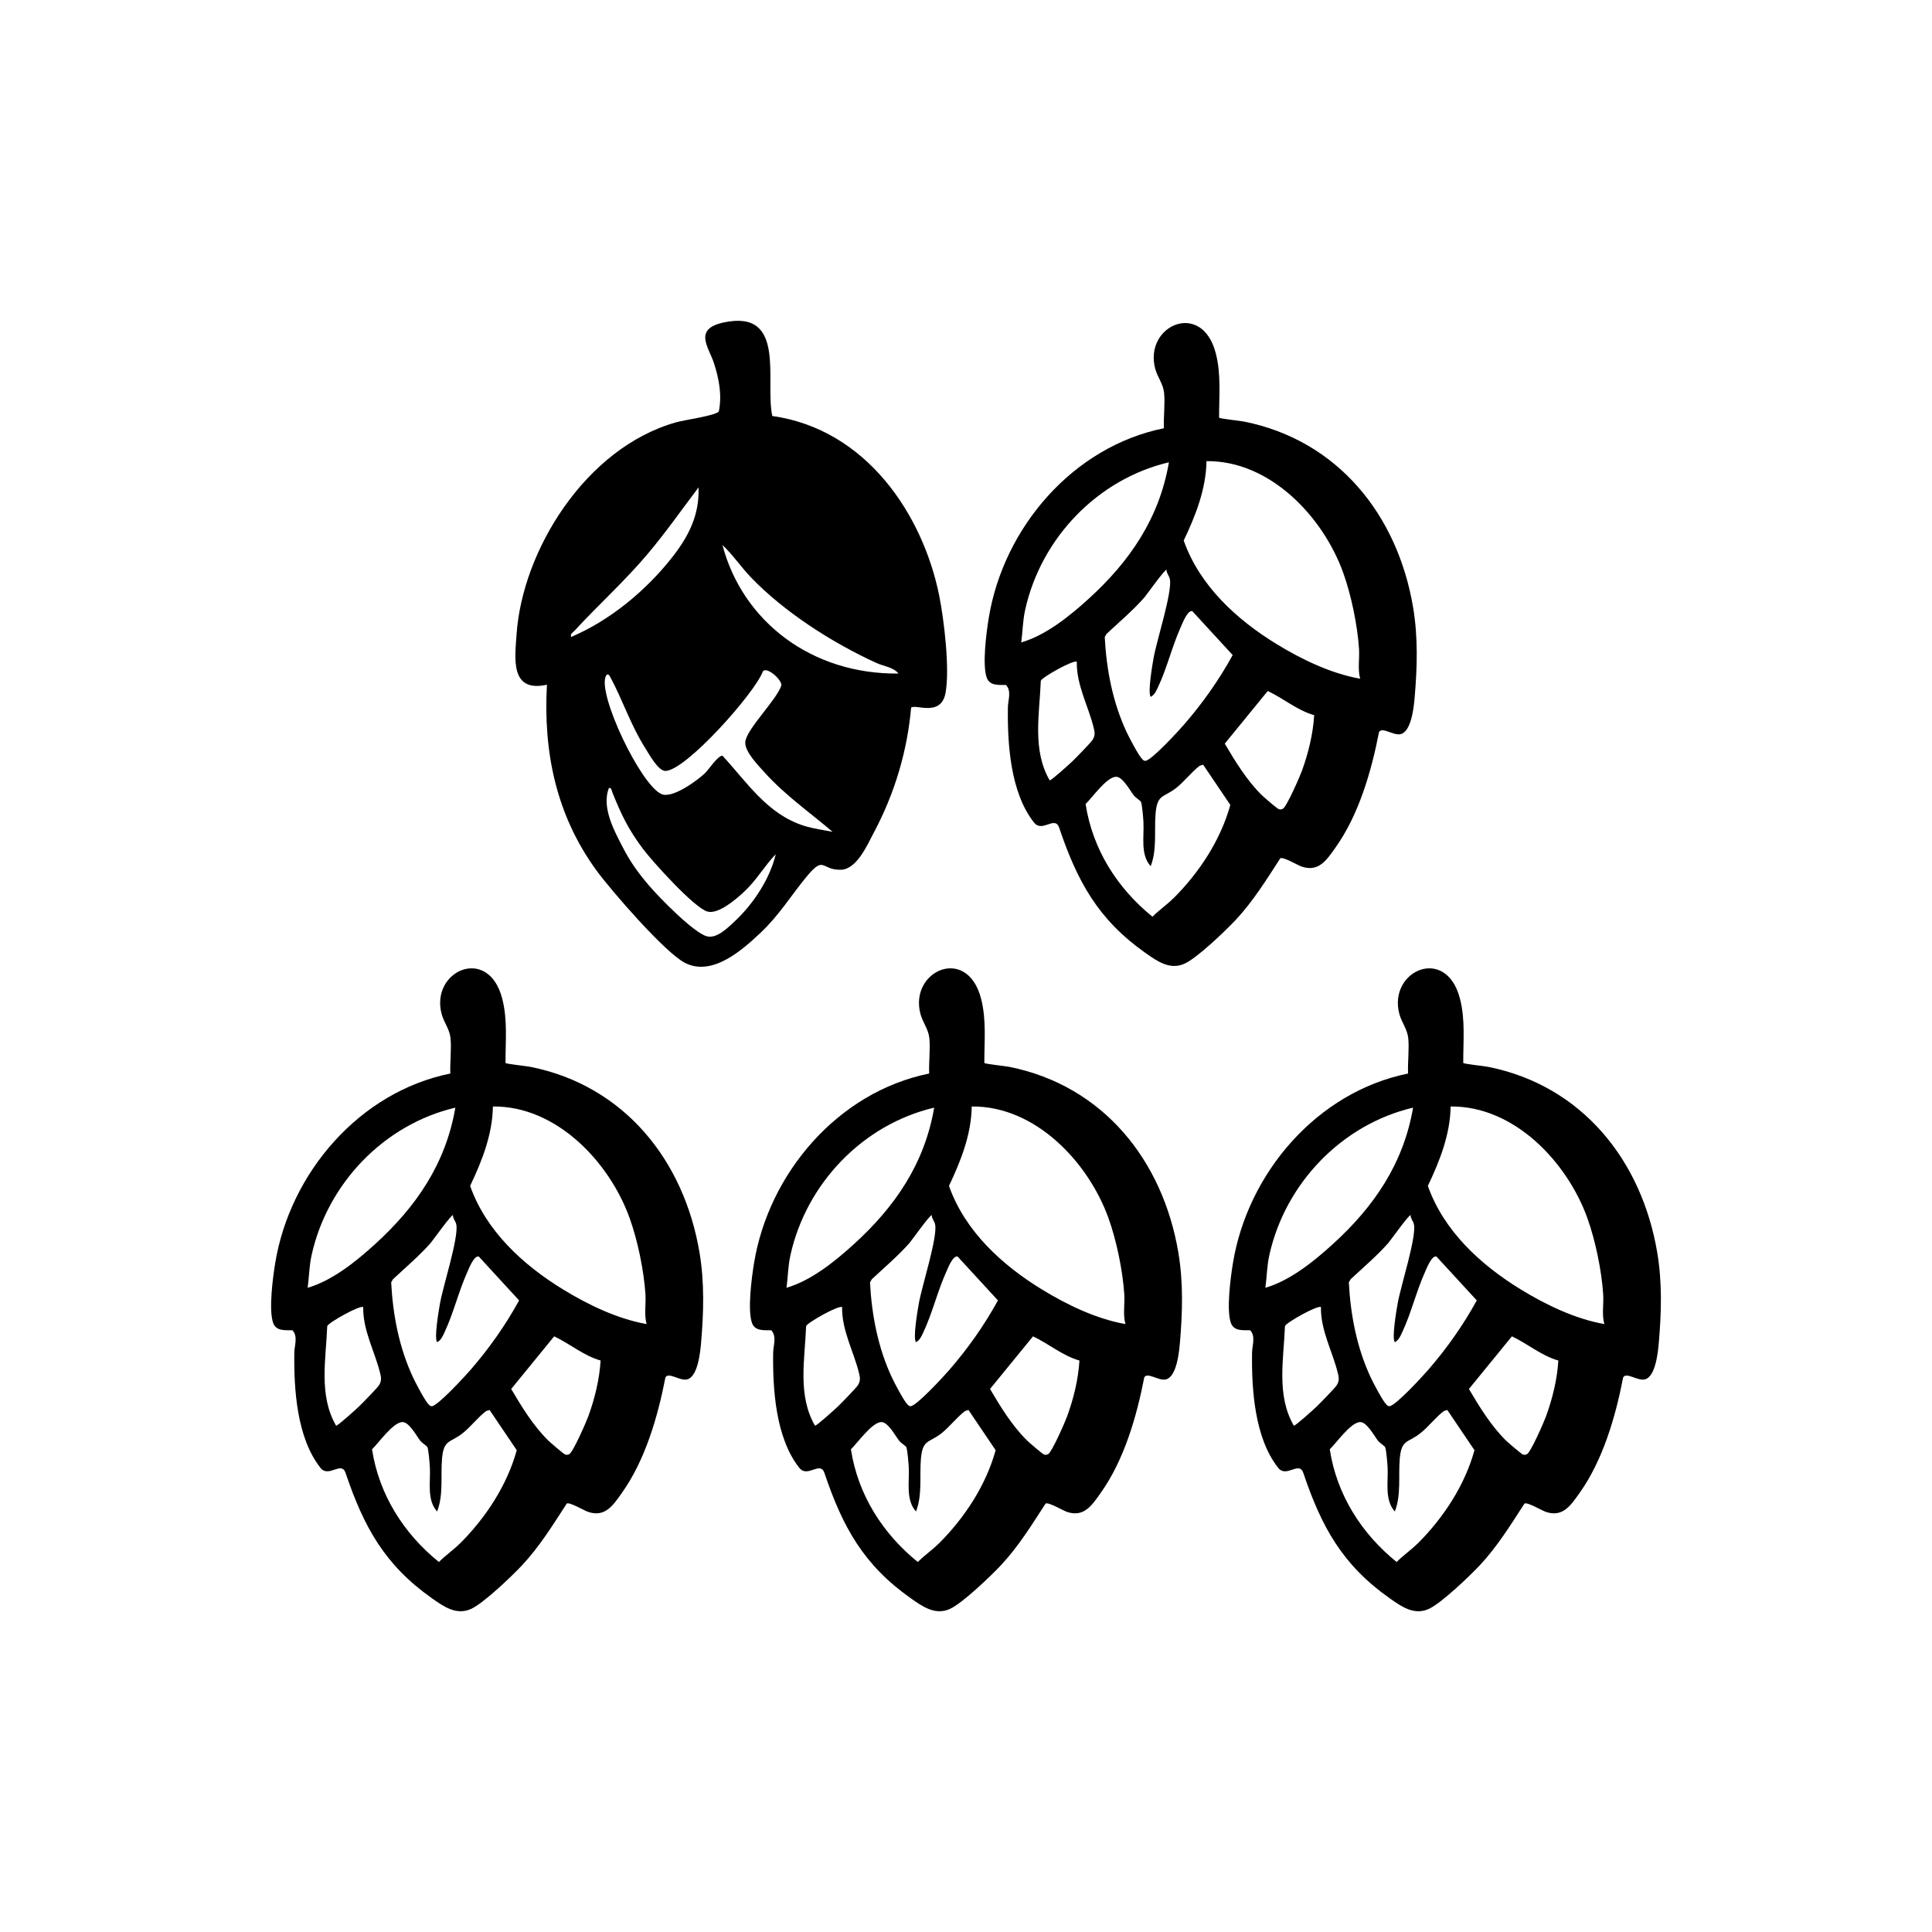
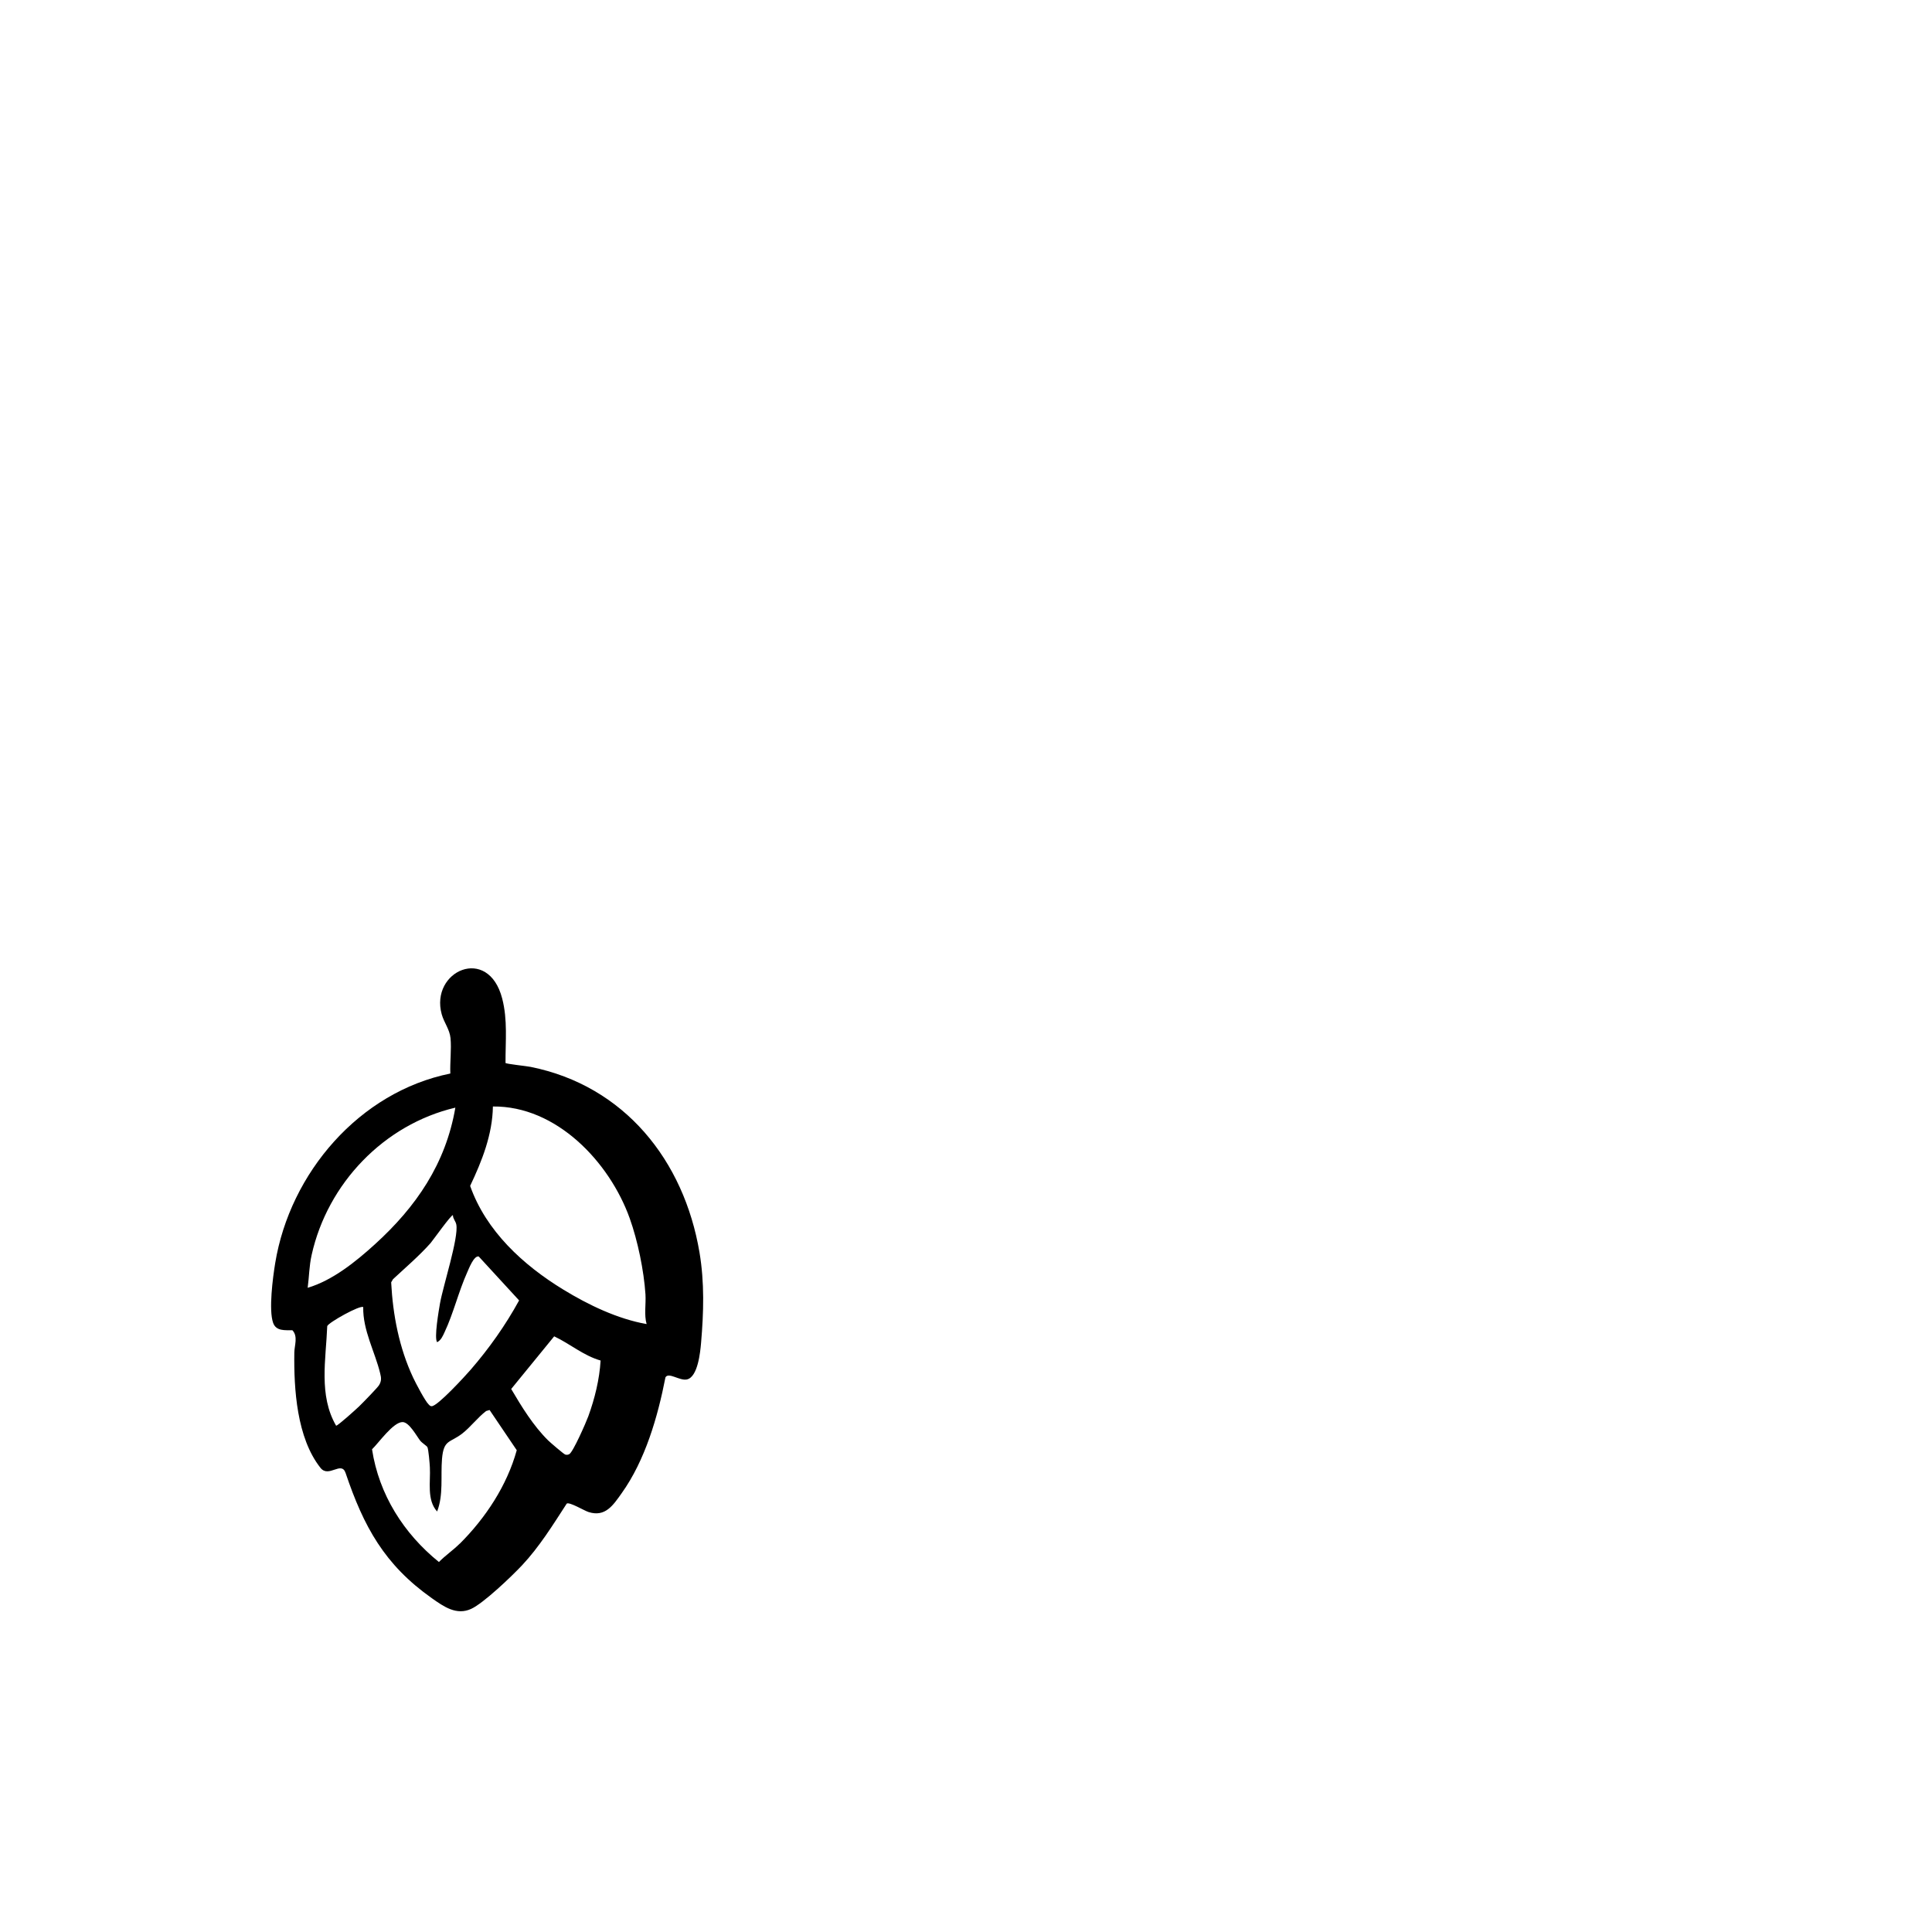
<svg xmlns="http://www.w3.org/2000/svg" id="Calque_1" data-name="Calque 1" viewBox="0 0 320 320">
  <defs>
    <style>      .cls-1 {        fill: none;      }    </style>
  </defs>
  <g>
    <g>
-       <path d="M153.9,177.82c-.08-1.88.21-4.03.03-5.88-.15-1.46-1.07-2.55-1.46-3.95-1.96-7.16,7.71-11.53,10.02-2.6.92,3.55.53,7.09.55,10.67.12.17,3.55.52,4.16.65,15.55,3.13,25.4,15.5,27.97,30.74.84,5.01.69,9.93.26,14.96-.13,1.51-.53,5.68-2.35,6.07-1.21.26-3.02-1.26-3.55-.35-1.27,6.53-3.35,13.73-7.25,19.19-1.41,1.98-2.71,4.01-5.49,3.12-.72-.23-3.14-1.7-3.61-1.4-2.29,3.53-4.52,7.15-7.41,10.23-1.68,1.79-6.36,6.27-8.42,7.21-2.43,1.12-4.53-.37-6.49-1.75-7.88-5.56-11.31-11.88-14.31-20.76-.7-2.07-2.79.89-4.16-.85-3.93-4.96-4.42-13.06-4.33-19.12.02-1.15.64-2.66-.32-3.67-1.21-.02-2.69.18-3.19-1.22-.76-2.14-.05-7.51.34-9.89,2.45-14.94,13.93-28.36,29.01-31.41ZM186.41,219.31c-.44-1.54-.09-3.3-.19-4.91-.26-3.95-1.28-8.89-2.61-12.61-3.34-9.32-12.14-18.64-22.66-18.52-.07,4.64-1.81,9.03-3.77,13.15,2.63,7.48,8.8,13.13,15.42,17.17,4.15,2.54,9,4.87,13.82,5.72ZM154.73,183.46c-11.84,2.79-21.17,12.57-23.8,24.39-.42,1.87-.41,3.59-.66,5.45,4.12-1.22,7.97-4.33,11.13-7.2,6.83-6.2,11.74-13.35,13.33-22.64ZM151.73,222.32c-.57-.58.28-5.41.46-6.45.51-2.89,3.11-10.87,2.7-13.04-.1-.56-.56-.96-.56-1.55-.21-.21-3.36,4.22-3.7,4.61-1.86,2.1-4.17,4.07-6.23,5.99l-.3.52c.28,5.42,1.33,10.86,3.64,15.78.41.88,1.99,3.9,2.57,4.44.16.15.23.29.5.29.96.02,5.56-5.01,6.42-6,3.07-3.54,5.81-7.41,8.06-11.52l-6.69-7.28c-.81-.16-1.62,2-1.91,2.64-1.41,3.13-2.29,6.82-3.74,9.89-.29.62-.58,1.34-1.24,1.67ZM139.5,216.51c-.43-.45-5.8,2.55-5.98,3.14-.21,5.5-1.45,11.46,1.47,16.49.24.06,3.39-2.79,3.81-3.2.54-.52,3.05-3.09,3.3-3.51.44-.72.37-1.24.18-1.99-.85-3.53-2.87-7.08-2.8-10.93ZM178.77,225.34c-2.8-.8-5.06-2.77-7.67-4l-7.12,8.72c1.73,2.94,3.65,6.07,6.09,8.49.33.33,2.62,2.3,2.86,2.37.25.07.42.05.66-.06.63-.31,2.81-5.31,3.16-6.27,1.07-2.94,1.85-6.11,2.04-9.25ZM155.47,255.69c4.28-4.27,7.82-9.63,9.44-15.49l-4.5-6.66-.57.17c-1.39,1.06-2.59,2.66-3.92,3.7-2.08,1.63-3.11.95-3.39,4.23-.24,2.88.26,5.95-.81,8.71-1.74-1.92-1.07-4.92-1.2-7.31-.03-.61-.22-2.96-.41-3.35-.09-.19-.89-.69-1.19-1.07-.61-.78-1.82-3.06-2.91-3.08-1.55-.03-3.98,3.47-5.07,4.51,1.15,7.5,5.25,13.96,11.08,18.67,1.06-1.09,2.37-1.97,3.44-3.04Z" />
      <path d="M74.59,177.82c-.08-1.88.21-4.03.03-5.88-.15-1.46-1.07-2.55-1.46-3.95-1.96-7.16,7.71-11.53,10.02-2.6.92,3.55.53,7.09.55,10.67.12.17,3.55.52,4.16.65,15.55,3.13,25.4,15.5,27.97,30.74.84,5.01.69,9.93.26,14.96-.13,1.51-.53,5.68-2.35,6.07-1.21.26-3.02-1.26-3.55-.35-1.27,6.53-3.35,13.73-7.25,19.19-1.41,1.98-2.71,4.01-5.49,3.12-.72-.23-3.14-1.7-3.61-1.4-2.29,3.53-4.52,7.15-7.41,10.23-1.68,1.79-6.36,6.27-8.42,7.21-2.43,1.12-4.53-.37-6.49-1.75-7.88-5.56-11.31-11.88-14.31-20.76-.7-2.07-2.79.89-4.16-.85-3.93-4.96-4.42-13.06-4.33-19.12.02-1.15.64-2.66-.32-3.67-1.21-.02-2.69.18-3.19-1.22-.76-2.14-.05-7.51.34-9.89,2.45-14.94,13.93-28.36,29.01-31.41ZM107.1,219.31c-.44-1.54-.09-3.3-.19-4.91-.26-3.95-1.28-8.89-2.61-12.61-3.34-9.32-12.14-18.64-22.66-18.52-.07,4.64-1.81,9.03-3.77,13.15,2.63,7.48,8.8,13.13,15.42,17.17,4.15,2.54,9,4.87,13.82,5.72ZM75.42,183.46c-11.84,2.79-21.17,12.57-23.8,24.39-.42,1.87-.41,3.59-.66,5.45,4.12-1.22,7.97-4.33,11.13-7.2,6.83-6.2,11.74-13.35,13.33-22.64ZM72.42,222.32c-.57-.58.28-5.41.46-6.45.51-2.89,3.11-10.87,2.7-13.04-.1-.56-.56-.96-.56-1.55-.21-.21-3.36,4.22-3.7,4.61-1.86,2.1-4.17,4.07-6.23,5.99l-.3.52c.28,5.42,1.33,10.86,3.64,15.78.41.88,1.99,3.9,2.57,4.44.16.15.23.29.5.29.96.02,5.56-5.01,6.42-6,3.07-3.54,5.81-7.41,8.06-11.52l-6.69-7.28c-.81-.16-1.62,2-1.91,2.64-1.41,3.13-2.29,6.82-3.74,9.89-.29.62-.58,1.34-1.24,1.67ZM60.18,216.51c-.43-.45-5.8,2.55-5.98,3.14-.21,5.5-1.45,11.46,1.47,16.49.24.06,3.39-2.79,3.81-3.2.54-.52,3.05-3.09,3.3-3.51.44-.72.37-1.24.18-1.99-.85-3.53-2.87-7.08-2.8-10.93ZM99.46,225.34c-2.8-.8-5.06-2.77-7.67-4l-7.12,8.72c1.73,2.94,3.65,6.07,6.09,8.49.33.33,2.62,2.3,2.86,2.37.25.07.42.05.66-.06.63-.31,2.81-5.31,3.16-6.27,1.07-2.94,1.85-6.11,2.04-9.25ZM76.15,255.69c4.28-4.27,7.82-9.63,9.44-15.49l-4.5-6.66-.57.17c-1.39,1.06-2.59,2.66-3.92,3.7-2.08,1.63-3.11.95-3.39,4.23-.24,2.88.26,5.95-.81,8.71-1.74-1.92-1.07-4.92-1.2-7.31-.03-.61-.22-2.96-.41-3.35-.09-.19-.89-.69-1.19-1.07-.61-.78-1.82-3.06-2.91-3.08-1.55-.03-3.98,3.47-5.07,4.51,1.15,7.5,5.25,13.96,11.08,18.67,1.06-1.09,2.37-1.97,3.44-3.04Z" />
-       <path d="M233.22,177.82c-.08-1.88.21-4.03.03-5.88-.15-1.46-1.07-2.55-1.46-3.95-1.96-7.16,7.71-11.53,10.02-2.6.92,3.55.53,7.09.55,10.67.12.17,3.55.52,4.16.65,15.55,3.13,25.4,15.5,27.97,30.74.84,5.01.69,9.93.26,14.96-.13,1.51-.53,5.68-2.35,6.07-1.21.26-3.02-1.26-3.55-.35-1.27,6.53-3.35,13.73-7.25,19.19-1.41,1.98-2.71,4.01-5.49,3.12-.72-.23-3.14-1.7-3.61-1.4-2.29,3.53-4.52,7.15-7.41,10.23-1.68,1.79-6.36,6.27-8.42,7.21-2.43,1.12-4.53-.37-6.49-1.75-7.88-5.56-11.31-11.88-14.31-20.76-.7-2.07-2.79.89-4.16-.85-3.93-4.96-4.42-13.06-4.33-19.12.02-1.15.64-2.66-.32-3.67-1.21-.02-2.69.18-3.19-1.22-.76-2.14-.05-7.51.34-9.89,2.45-14.94,13.93-28.36,29.01-31.41ZM265.73,219.31c-.44-1.54-.09-3.3-.19-4.91-.26-3.95-1.28-8.89-2.61-12.61-3.34-9.32-12.14-18.64-22.66-18.52-.07,4.64-1.81,9.03-3.77,13.15,2.63,7.48,8.8,13.13,15.42,17.17,4.15,2.54,9,4.87,13.82,5.72ZM234.05,183.46c-11.84,2.79-21.17,12.57-23.8,24.39-.42,1.87-.41,3.59-.66,5.45,4.12-1.22,7.97-4.33,11.13-7.2,6.83-6.2,11.74-13.35,13.33-22.64ZM231.04,222.32c-.57-.58.28-5.41.46-6.45.51-2.89,3.11-10.87,2.7-13.04-.1-.56-.56-.96-.56-1.55-.21-.21-3.36,4.22-3.7,4.61-1.86,2.1-4.17,4.07-6.23,5.99l-.3.52c.28,5.42,1.33,10.86,3.64,15.78.41.88,1.99,3.9,2.57,4.44.16.15.23.29.5.29.96.02,5.56-5.01,6.42-6,3.07-3.54,5.81-7.41,8.06-11.52l-6.69-7.28c-.81-.16-1.62,2-1.91,2.64-1.41,3.13-2.29,6.82-3.74,9.89-.29.62-.58,1.34-1.24,1.67ZM218.81,216.51c-.43-.45-5.8,2.55-5.98,3.14-.21,5.5-1.45,11.46,1.47,16.49.24.06,3.39-2.79,3.81-3.2.54-.52,3.05-3.09,3.3-3.51.44-.72.37-1.24.18-1.99-.85-3.53-2.87-7.08-2.8-10.93ZM258.09,225.34c-2.8-.8-5.06-2.77-7.67-4l-7.12,8.72c1.73,2.94,3.65,6.07,6.09,8.49.33.33,2.62,2.3,2.86,2.37.25.07.42.05.66-.06.63-.31,2.81-5.31,3.16-6.27,1.07-2.94,1.85-6.11,2.04-9.25ZM234.78,255.69c4.28-4.27,7.82-9.63,9.44-15.49l-4.5-6.66-.57.17c-1.39,1.06-2.59,2.66-3.92,3.7-2.08,1.63-3.11.95-3.39,4.23-.24,2.88.26,5.95-.81,8.71-1.74-1.92-1.07-4.92-1.2-7.31-.03-.61-.22-2.96-.41-3.35-.09-.19-.89-.69-1.19-1.07-.61-.78-1.82-3.06-2.91-3.08-1.55-.03-3.98,3.47-5.07,4.51,1.15,7.5,5.25,13.96,11.08,18.67,1.06-1.09,2.37-1.97,3.44-3.04Z" />
    </g>
    <g>
-       <path d="M192.78,70.94c-.08-1.88.21-4.03.03-5.88-.15-1.46-1.07-2.55-1.46-3.95-1.96-7.16,7.71-11.53,10.02-2.6.92,3.55.53,7.09.55,10.67.12.17,3.55.52,4.16.65,15.55,3.13,25.4,15.5,27.97,30.74.84,5.01.69,9.93.26,14.96-.13,1.51-.53,5.68-2.35,6.07-1.21.26-3.02-1.26-3.55-.35-1.27,6.53-3.35,13.73-7.25,19.19-1.41,1.98-2.71,4.01-5.49,3.12-.72-.23-3.14-1.7-3.61-1.4-2.29,3.53-4.52,7.15-7.41,10.23-1.68,1.79-6.36,6.27-8.42,7.21-2.43,1.12-4.53-.37-6.49-1.75-7.88-5.56-11.31-11.88-14.31-20.76-.7-2.07-2.79.89-4.16-.85-3.93-4.96-4.42-13.06-4.33-19.12.02-1.15.64-2.66-.32-3.67-1.21-.02-2.69.18-3.19-1.22-.76-2.14-.05-7.51.34-9.89,2.45-14.94,13.93-28.36,29.01-31.41ZM225.29,112.42c-.44-1.54-.09-3.3-.19-4.91-.26-3.95-1.28-8.89-2.61-12.61-3.34-9.32-12.14-18.64-22.66-18.52-.07,4.64-1.81,9.03-3.77,13.15,2.63,7.48,8.8,13.13,15.42,17.17,4.15,2.54,9,4.87,13.82,5.72ZM193.61,76.57c-11.84,2.79-21.17,12.57-23.8,24.39-.42,1.87-.41,3.59-.66,5.45,4.12-1.22,7.97-4.33,11.13-7.2,6.83-6.2,11.74-13.35,13.33-22.64ZM190.61,115.43c-.57-.58.28-5.41.46-6.45.51-2.89,3.11-10.87,2.7-13.04-.1-.56-.56-.96-.56-1.55-.21-.21-3.36,4.22-3.7,4.61-1.86,2.1-4.17,4.07-6.23,5.99l-.3.52c.28,5.42,1.33,10.86,3.64,15.78.41.88,1.99,3.9,2.57,4.44.16.15.23.29.5.29.96.02,5.56-5.01,6.42-6,3.07-3.54,5.81-7.41,8.06-11.52l-6.69-7.28c-.81-.16-1.62,2-1.91,2.64-1.41,3.13-2.29,6.82-3.74,9.89-.29.62-.58,1.34-1.24,1.67ZM178.37,109.62c-.43-.45-5.8,2.55-5.98,3.14-.21,5.5-1.45,11.46,1.47,16.49.24.06,3.39-2.79,3.81-3.2.54-.52,3.05-3.09,3.3-3.51.44-.72.37-1.24.18-1.99-.85-3.53-2.87-7.08-2.8-10.93ZM217.65,118.45c-2.8-.8-5.06-2.77-7.67-4l-7.12,8.72c1.73,2.94,3.65,6.07,6.09,8.49.33.33,2.62,2.3,2.86,2.37.25.07.42.05.66-.06.63-.31,2.81-5.31,3.16-6.27,1.07-2.94,1.85-6.11,2.04-9.25ZM194.34,148.81c4.28-4.27,7.82-9.63,9.44-15.49l-4.5-6.66-.57.17c-1.39,1.06-2.59,2.66-3.92,3.7-2.08,1.63-3.11.95-3.39,4.23-.24,2.88.26,5.95-.81,8.71-1.74-1.92-1.07-4.92-1.2-7.31-.03-.61-.22-2.96-.41-3.35-.09-.19-.89-.69-1.19-1.07-.61-.78-1.82-3.06-2.91-3.08-1.55-.03-3.98,3.47-5.07,4.51,1.15,7.5,5.25,13.96,11.08,18.67,1.06-1.09,2.37-1.97,3.44-3.04Z" />
-       <path d="M127.91,68.9c15.59,2.2,24.94,16.33,27.65,29.74.81,4.04,1.78,12.17,1.05,16.13-.75,4.06-5,1.78-5.7,2.44-.63,7.17-2.71,14.17-6.15,20.64-1.09,2.05-2.84,6.17-5.52,6.21-3.3.06-2.64-2.5-5.7,1.21-2.57,3.12-4.46,6.29-7.54,9.2-3.07,2.9-8.05,7.34-12.57,5-3.32-1.72-12.18-11.95-14.58-15.22-6.75-9.21-8.88-19.71-8.26-30.84-6.18,1.37-5.29-4.48-5.03-8.34.94-13.84,11.39-30.9,26.45-35.13,1.37-.39,6.54-1.1,7.05-1.79.55-2.72.03-5.41-.81-8.01s-3.47-5.63,1.57-6.72c10.56-2.29,6.83,9.76,8.1,15.5ZM94.6,105.5c6.51-2.77,12.4-7.72,16.62-13.05,2.85-3.59,4.65-7.16,4.48-11.72-2.75,3.64-5.37,7.37-8.32,10.89-3.81,4.55-8.22,8.5-12.21,12.84-.3.33-.76.48-.57,1.04ZM148.82,111.56c-.83-1.05-2.48-1.21-3.7-1.77-7.37-3.37-15.28-8.47-20.73-14.15-1.66-1.73-2.98-3.72-4.73-5.37,3.35,12.7,14.81,21.45,29.16,21.29ZM137.9,137.77c-3.81-3.23-7.97-6.15-11.28-9.85-1.08-1.2-3.27-3.43-3.18-4.99.12-2.1,5.2-6.98,5.97-9.39.18-.88-2.38-3.19-3.05-2.35-1.25,3.5-12.8,16.51-16.16,16.5-1.18,0-2.69-2.77-3.27-3.69-2.49-3.92-3.76-7.98-5.85-11.87-.19-.36-.48-.67-.73-.15-1.44,2.93,5.77,18.07,9.22,19.55,1.79.77,5.82-2.19,7.11-3.38.72-.66,2.22-3.05,2.99-2.97,3.99,4.28,7.38,9.69,13.55,11.61,1.48.46,3.16.69,4.7.99ZM128.48,141.49c-1.9,1.98-3.22,4.37-5.28,6.26-1.29,1.19-4.25,3.77-6.07,3.22-2.22-.68-9.1-8.32-10.65-10.39-2.4-3.19-3.59-5.69-5.04-9.3-.12-.29-.15-.87-.59-.76-1.24,3.18.84,7.01,2.34,9.89,1.28,2.47,2.51,4.15,4.33,6.29,1.56,1.84,7.41,7.86,9.6,8.39,1.61.39,3.38-1.38,4.49-2.41,3.18-2.95,5.91-7.12,6.88-11.2Z" />
-     </g>
+       </g>
  </g>
-   <rect class="cls-1" y="0" width="320" height="320" />
</svg>